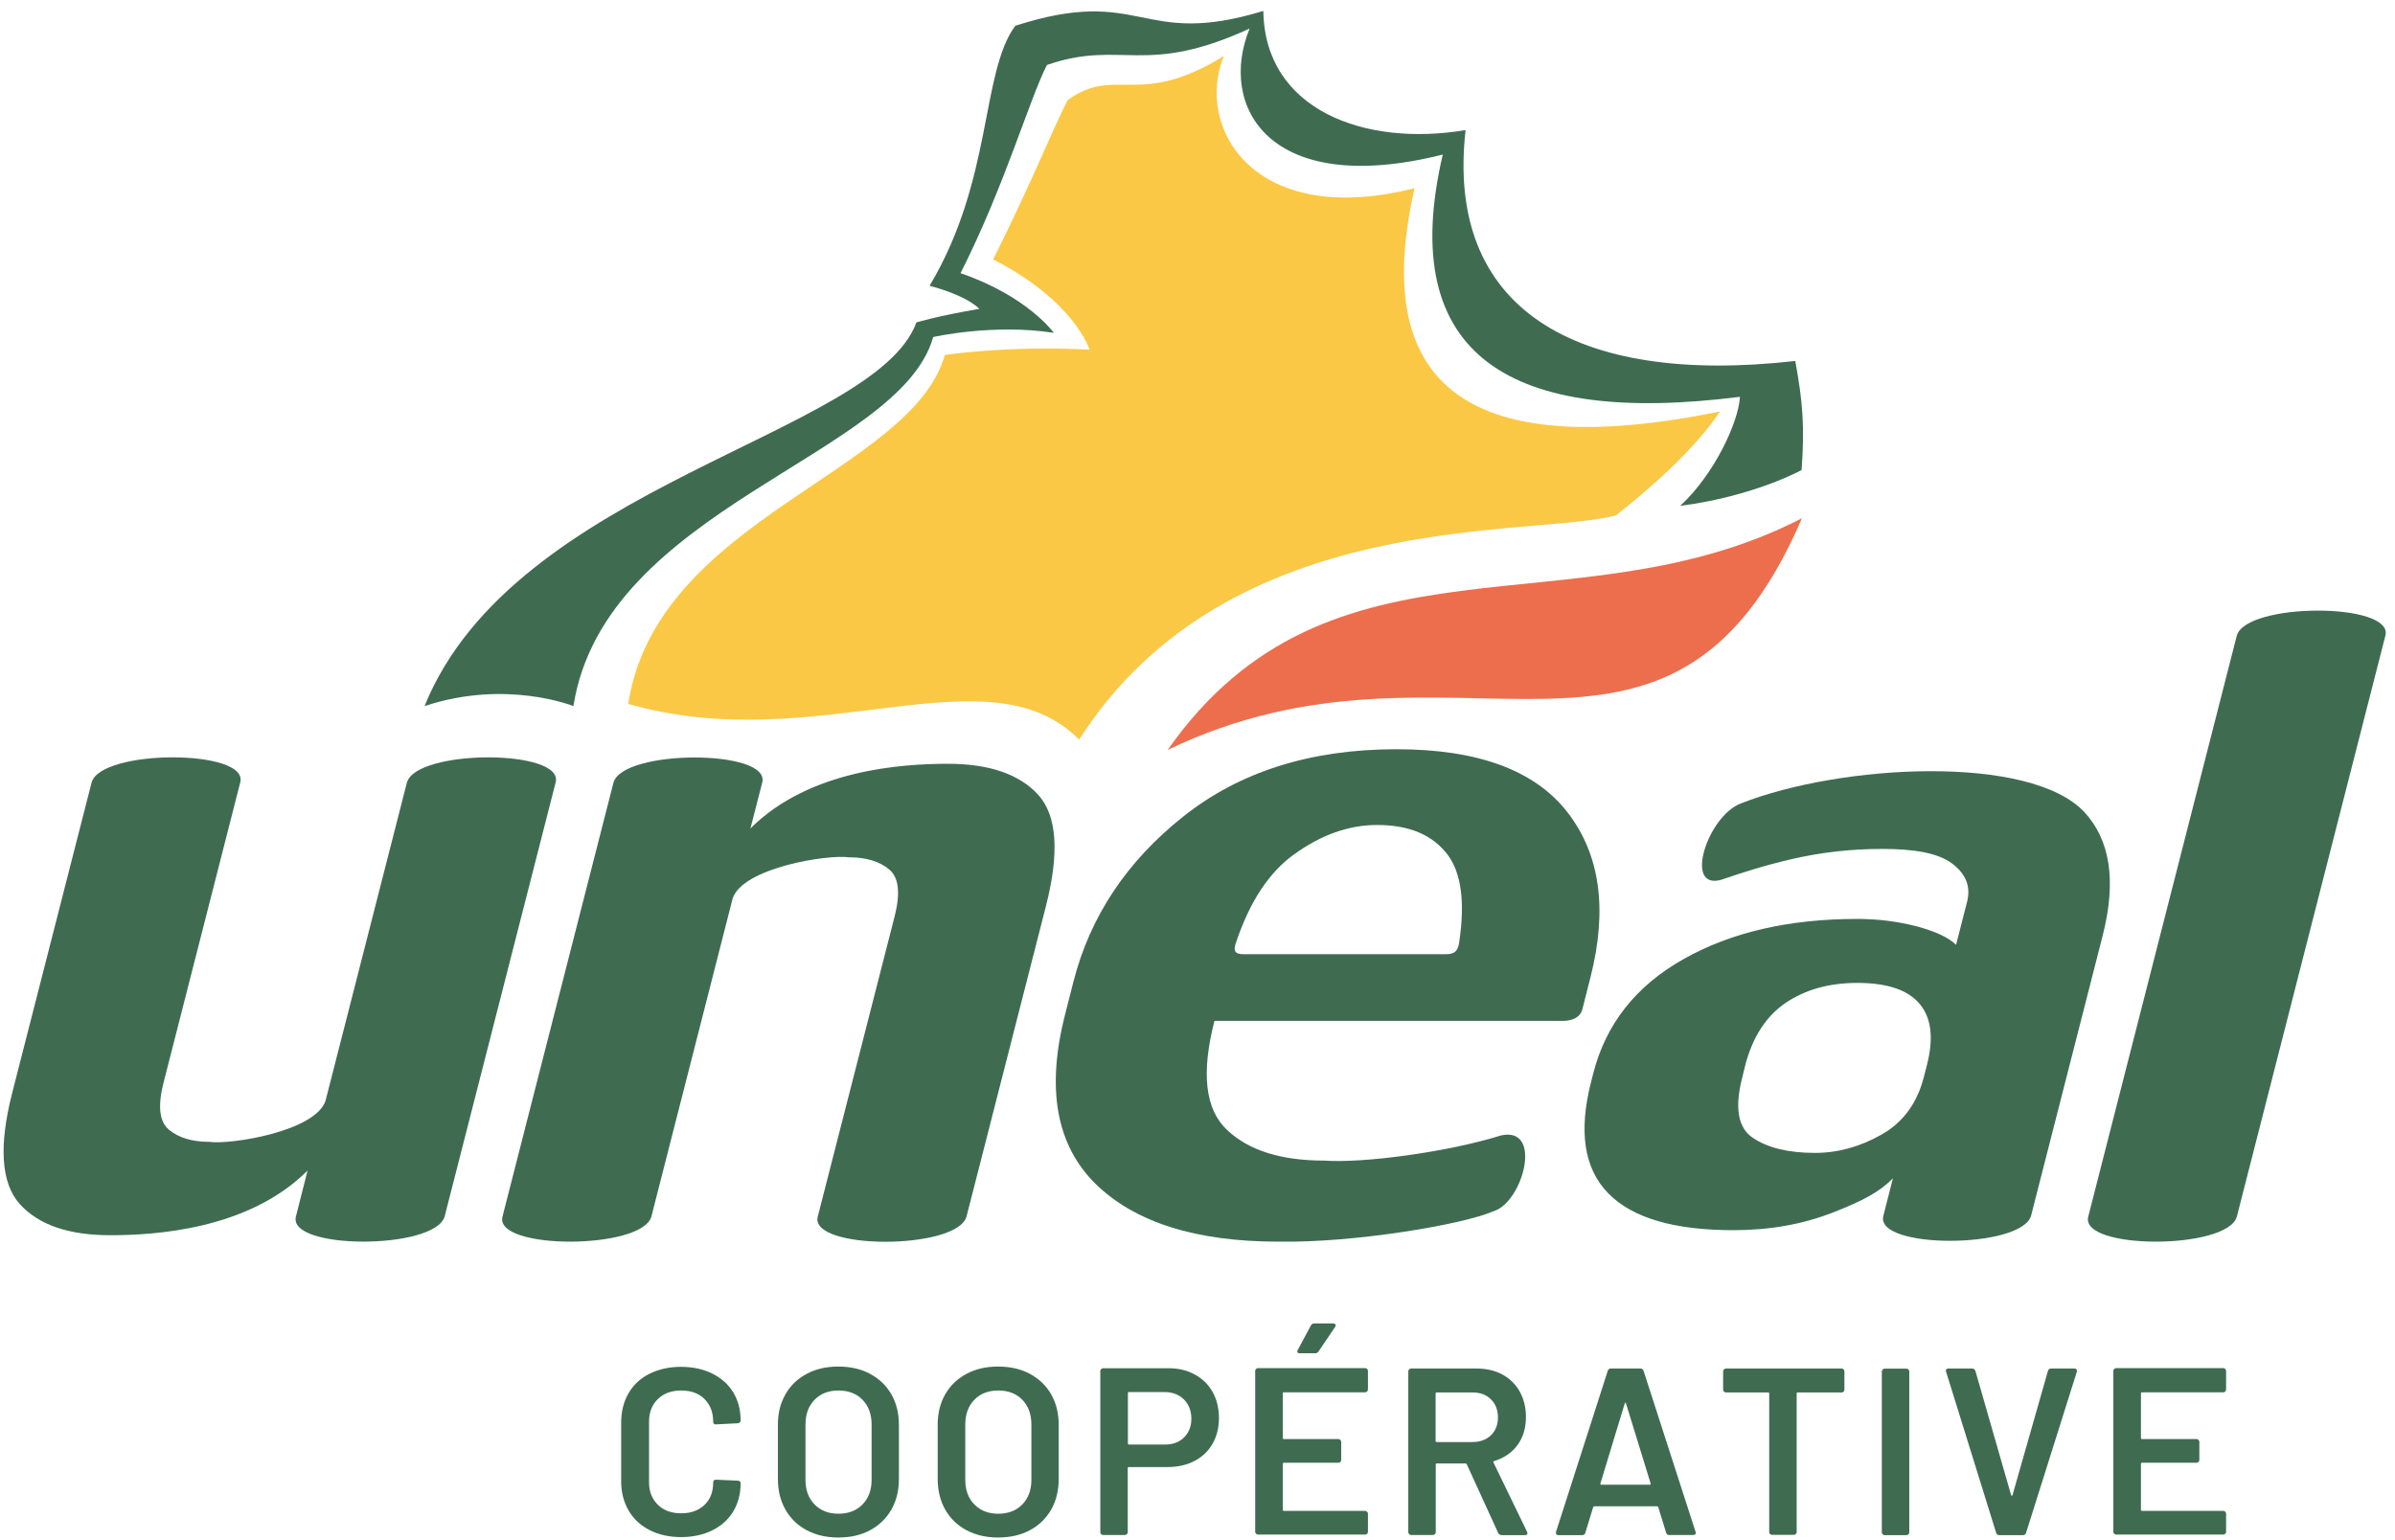
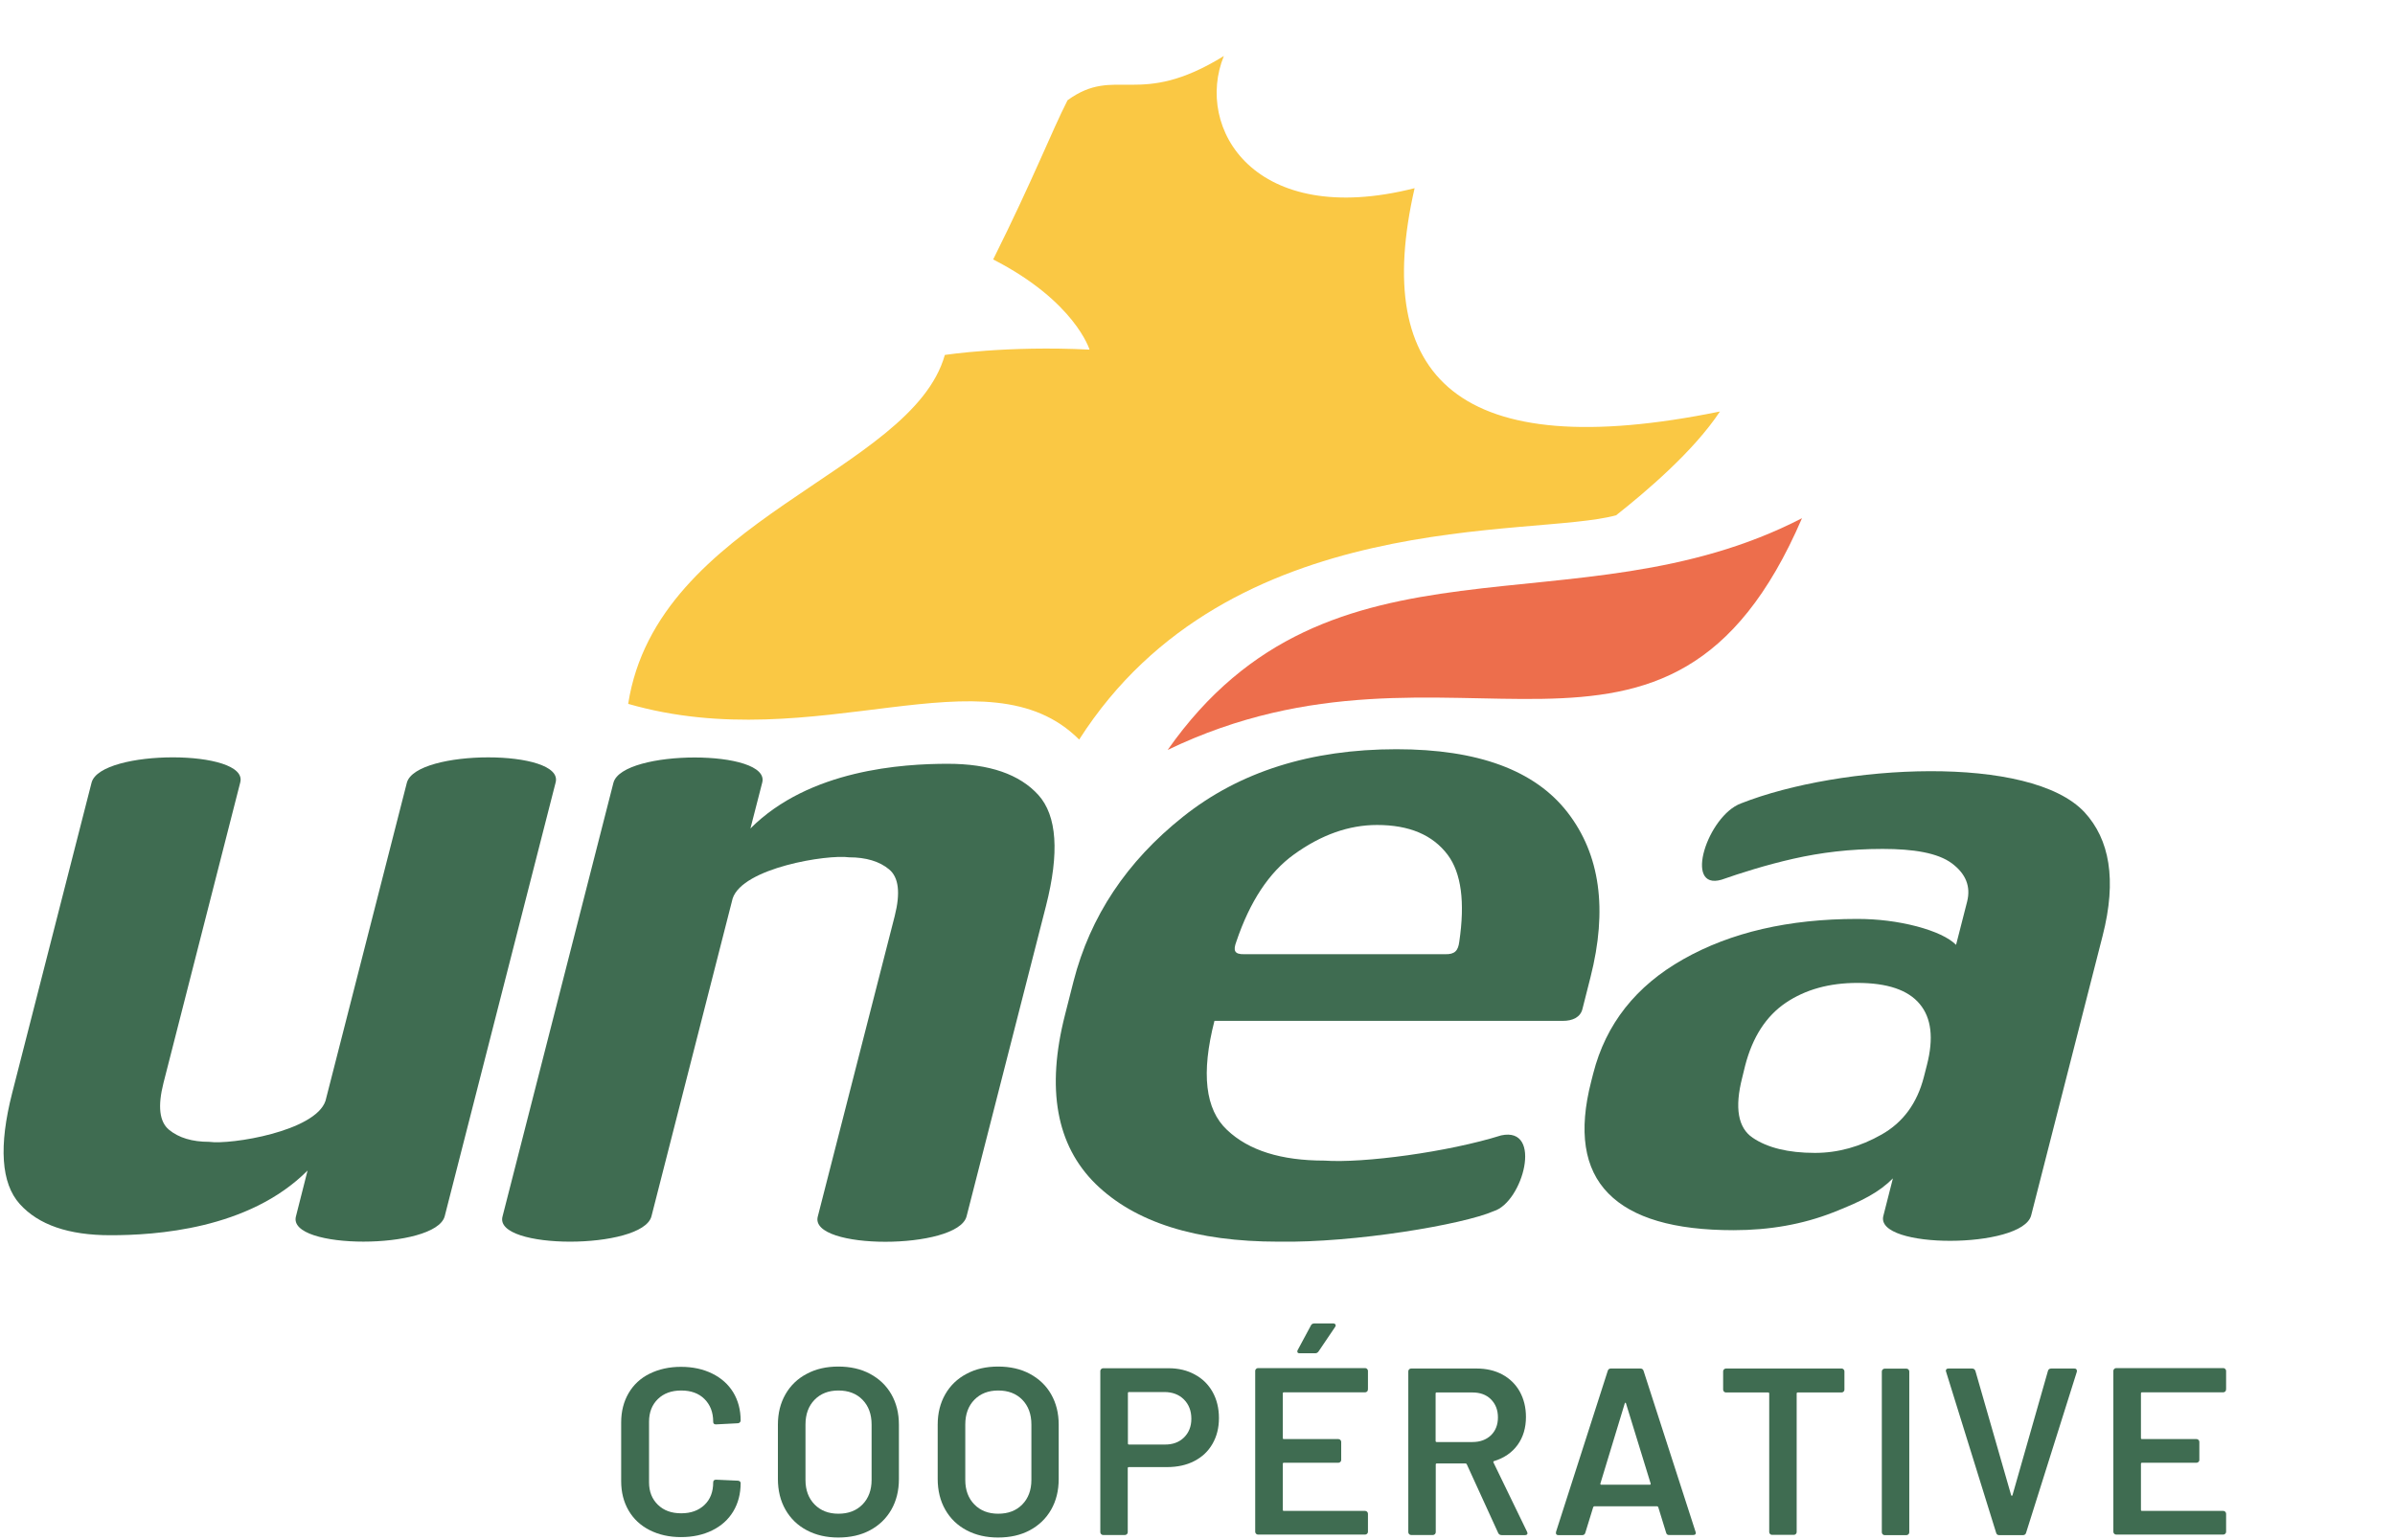
<svg xmlns="http://www.w3.org/2000/svg" width="171" height="110" viewBox="0 0 171 110" fill="none">
  <path d="M46.381 109.28C45.731 108.95 45.231 108.48 44.881 107.88C44.531 107.28 44.351 106.58 44.351 105.79V101.59C44.351 100.8 44.531 100.1 44.881 99.5C45.231 98.9 45.731 98.43 46.381 98.11C47.031 97.79 47.771 97.62 48.621 97.62C49.461 97.62 50.201 97.78 50.851 98.1C51.501 98.42 52.001 98.87 52.351 99.44C52.701 100.02 52.881 100.69 52.881 101.45C52.881 101.51 52.861 101.55 52.821 101.59C52.781 101.63 52.731 101.65 52.681 101.65L51.121 101.73C50.981 101.73 50.921 101.67 50.921 101.54C50.921 100.87 50.711 100.33 50.301 99.92C49.891 99.51 49.331 99.31 48.641 99.31C47.951 99.31 47.391 99.51 46.971 99.92C46.551 100.33 46.341 100.87 46.341 101.54V105.87C46.341 106.53 46.551 107.06 46.971 107.47C47.391 107.88 47.941 108.08 48.641 108.08C49.331 108.08 49.881 107.88 50.301 107.48C50.721 107.08 50.921 106.54 50.921 105.87C50.921 105.75 50.991 105.68 51.121 105.68L52.681 105.75C52.741 105.75 52.781 105.77 52.821 105.8C52.861 105.83 52.881 105.87 52.881 105.92C52.881 106.69 52.701 107.37 52.351 107.95C52.001 108.53 51.501 108.98 50.851 109.3C50.201 109.62 49.461 109.78 48.621 109.78C47.781 109.78 47.031 109.61 46.381 109.28Z" fill="#3F6C51" />
  <path d="M57.601 109.29C56.941 108.94 56.441 108.45 56.081 107.82C55.721 107.19 55.541 106.45 55.541 105.63V101.75C55.541 100.93 55.721 100.21 56.081 99.58C56.441 98.95 56.951 98.46 57.601 98.12C58.251 97.77 59.001 97.6 59.851 97.6C60.711 97.6 61.471 97.77 62.121 98.12C62.771 98.47 63.281 98.95 63.641 99.58C64.001 100.21 64.181 100.93 64.181 101.75V105.63C64.181 106.46 64.001 107.19 63.641 107.82C63.281 108.45 62.771 108.94 62.121 109.29C61.471 109.64 60.711 109.81 59.851 109.81C59.011 109.81 58.261 109.64 57.601 109.29ZM61.581 107.45C62.011 107.01 62.231 106.42 62.231 105.7V101.74C62.231 101 62.011 100.41 61.581 99.97C61.151 99.53 60.581 99.31 59.861 99.31C59.161 99.31 58.591 99.53 58.161 99.97C57.731 100.41 57.511 101 57.511 101.74V105.7C57.511 106.43 57.731 107.01 58.161 107.45C58.591 107.89 59.161 108.11 59.861 108.11C60.581 108.11 61.151 107.89 61.581 107.45Z" fill="#3F6C51" />
  <path d="M69.01 109.29C68.35 108.94 67.85 108.45 67.49 107.82C67.13 107.19 66.95 106.45 66.95 105.63V101.75C66.95 100.93 67.13 100.21 67.49 99.58C67.85 98.95 68.36 98.46 69.01 98.12C69.66 97.77 70.41 97.6 71.26 97.6C72.12 97.6 72.88 97.77 73.53 98.12C74.18 98.47 74.69 98.95 75.05 99.58C75.41 100.21 75.59 100.93 75.59 101.75V105.63C75.59 106.46 75.41 107.19 75.05 107.82C74.69 108.45 74.18 108.94 73.53 109.29C72.88 109.64 72.12 109.81 71.26 109.81C70.42 109.81 69.67 109.64 69.01 109.29ZM72.99 107.45C73.42 107.01 73.64 106.42 73.64 105.7V101.74C73.64 101 73.42 100.41 72.99 99.97C72.56 99.53 71.99 99.31 71.27 99.31C70.57 99.31 70 99.53 69.57 99.97C69.14 100.41 68.92 101 68.92 101.74V105.7C68.92 106.43 69.14 107.01 69.57 107.45C70 107.89 70.57 108.11 71.27 108.11C71.99 108.11 72.56 107.89 72.99 107.45Z" fill="#3F6C51" />
  <path d="M85.311 98.17C85.85 98.46 86.281 98.88 86.581 99.42C86.881 99.96 87.031 100.58 87.031 101.28C87.031 101.97 86.88 102.58 86.57 103.12C86.26 103.66 85.831 104.06 85.27 104.35C84.71 104.64 84.061 104.78 83.32 104.78H80.6C80.54 104.78 80.52 104.81 80.52 104.86V109.43C80.52 109.49 80.501 109.53 80.46 109.57C80.421 109.61 80.371 109.63 80.32 109.63H78.761C78.701 109.63 78.661 109.61 78.621 109.57C78.581 109.53 78.561 109.48 78.561 109.43V97.92C78.561 97.86 78.581 97.82 78.621 97.78C78.661 97.74 78.711 97.72 78.761 97.72H83.441C84.141 97.72 84.77 97.87 85.311 98.17ZM84.531 102.67C84.88 102.33 85.061 101.88 85.061 101.33C85.061 100.76 84.88 100.3 84.531 99.95C84.18 99.6 83.71 99.42 83.141 99.42H80.611C80.55 99.42 80.531 99.45 80.531 99.5V103.09C80.531 103.15 80.561 103.17 80.611 103.17H83.141C83.721 103.18 84.18 103.01 84.531 102.67Z" fill="#3F6C51" />
  <path d="M97.61 99.38C97.57 99.42 97.52 99.44 97.47 99.44H91.67C91.61 99.44 91.59 99.47 91.59 99.52V102.7C91.59 102.76 91.62 102.78 91.67 102.78H95.56C95.62 102.78 95.66 102.8 95.7 102.84C95.74 102.88 95.76 102.93 95.76 102.98V104.27C95.76 104.33 95.74 104.37 95.7 104.41C95.66 104.45 95.61 104.47 95.56 104.47H91.67C91.61 104.47 91.59 104.5 91.59 104.55V107.83C91.59 107.89 91.62 107.91 91.67 107.91H97.47C97.53 107.91 97.57 107.93 97.61 107.97C97.65 108.01 97.67 108.06 97.67 108.11V109.4C97.67 109.46 97.65 109.5 97.61 109.54C97.57 109.58 97.52 109.6 97.47 109.6H89.82C89.76 109.6 89.72 109.58 89.68 109.54C89.64 109.5 89.62 109.45 89.62 109.4V97.91C89.62 97.85 89.64 97.81 89.68 97.77C89.72 97.73 89.77 97.71 89.82 97.71H97.47C97.53 97.71 97.57 97.73 97.61 97.77C97.65 97.81 97.67 97.86 97.67 97.91V99.2C97.67 99.29 97.65 99.34 97.61 99.38ZM92.64 96.58C92.62 96.54 92.62 96.48 92.66 96.41L93.6 94.66C93.64 94.57 93.73 94.52 93.85 94.52H95.19C95.27 94.52 95.32 94.55 95.35 94.6C95.38 94.65 95.37 94.71 95.32 94.78L94.15 96.51C94.09 96.6 94.01 96.65 93.91 96.65H92.79C92.71 96.65 92.66 96.63 92.64 96.58Z" fill="#3F6C51" />
  <path d="M106.971 109.49L104.731 104.59C104.711 104.54 104.671 104.52 104.631 104.52H102.591C102.531 104.52 102.511 104.55 102.511 104.6V109.43C102.511 109.49 102.491 109.53 102.451 109.57C102.411 109.61 102.361 109.63 102.311 109.63H100.751C100.691 109.63 100.651 109.61 100.611 109.57C100.571 109.53 100.551 109.48 100.551 109.43V97.94C100.551 97.88 100.571 97.84 100.611 97.8C100.651 97.76 100.701 97.74 100.751 97.74H105.431C106.121 97.74 106.731 97.88 107.271 98.17C107.801 98.46 108.221 98.87 108.511 99.39C108.801 99.92 108.951 100.52 108.951 101.2C108.951 101.98 108.751 102.65 108.351 103.2C107.951 103.75 107.391 104.13 106.681 104.35C106.661 104.35 106.641 104.36 106.631 104.38C106.621 104.4 106.621 104.43 106.631 104.45L109.031 109.4C109.051 109.45 109.061 109.48 109.061 109.5C109.061 109.59 109.001 109.64 108.871 109.64H107.241C107.101 109.64 107.021 109.59 106.971 109.49ZM102.501 99.53V102.91C102.501 102.97 102.531 102.99 102.581 102.99H105.131C105.671 102.99 106.111 102.83 106.451 102.51C106.781 102.19 106.951 101.76 106.951 101.23C106.951 100.7 106.781 100.27 106.451 99.94C106.121 99.61 105.681 99.45 105.131 99.45H102.581C102.531 99.44 102.501 99.47 102.501 99.53Z" fill="#3F6C51" />
  <path d="M118.96 109.47L118.4 107.65C118.38 107.6 118.35 107.58 118.32 107.58H113.83C113.8 107.58 113.77 107.6 113.75 107.65L113.19 109.47C113.16 109.58 113.08 109.64 112.97 109.64H111.27C111.2 109.64 111.15 109.62 111.12 109.58C111.09 109.54 111.08 109.48 111.1 109.4L114.79 97.91C114.82 97.8 114.9 97.74 115.01 97.74H117.13C117.24 97.74 117.32 97.8 117.35 97.91L121.06 109.4C121.07 109.42 121.08 109.45 121.08 109.48C121.08 109.58 121.02 109.63 120.89 109.63H119.19C119.06 109.64 118.99 109.58 118.96 109.47ZM114.33 106.04H117.78C117.85 106.04 117.87 106.01 117.85 105.94L116.1 100.25C116.09 100.2 116.07 100.18 116.05 100.18C116.03 100.18 116.01 100.2 116 100.25L114.27 105.94C114.25 106 114.27 106.04 114.33 106.04Z" fill="#3F6C51" />
  <path d="M131.63 97.8C131.67 97.84 131.69 97.89 131.69 97.94V99.25C131.69 99.31 131.67 99.35 131.63 99.39C131.59 99.43 131.54 99.45 131.49 99.45H128.36C128.3 99.45 128.28 99.48 128.28 99.53V109.42C128.28 109.48 128.26 109.52 128.22 109.56C128.18 109.6 128.13 109.62 128.08 109.62H126.52C126.46 109.62 126.42 109.6 126.38 109.56C126.34 109.52 126.32 109.47 126.32 109.42V99.53C126.32 99.47 126.29 99.45 126.24 99.45H123.23C123.17 99.45 123.13 99.43 123.09 99.39C123.05 99.35 123.03 99.3 123.03 99.25V97.94C123.03 97.88 123.05 97.84 123.09 97.8C123.13 97.76 123.18 97.74 123.23 97.74H131.51C131.54 97.74 131.59 97.76 131.63 97.8Z" fill="#3F6C51" />
  <path d="M134.42 109.58C134.38 109.54 134.36 109.49 134.36 109.44V97.95C134.36 97.89 134.38 97.85 134.42 97.81C134.46 97.77 134.51 97.75 134.56 97.75H136.12C136.18 97.75 136.22 97.77 136.26 97.81C136.3 97.85 136.32 97.9 136.32 97.95V109.44C136.32 109.5 136.3 109.54 136.26 109.58C136.22 109.62 136.17 109.64 136.12 109.64H134.56C134.5 109.64 134.46 109.62 134.42 109.58Z" fill="#3F6C51" />
  <path d="M142.521 109.47L138.951 97.98L138.931 97.91C138.931 97.8 138.991 97.74 139.121 97.74H140.801C140.921 97.74 141.001 97.8 141.041 97.91L143.591 106.78C143.601 106.81 143.621 106.83 143.641 106.83C143.661 106.83 143.681 106.81 143.691 106.78L146.221 97.91C146.251 97.8 146.331 97.74 146.461 97.74H148.111C148.181 97.74 148.231 97.76 148.261 97.81C148.291 97.86 148.301 97.91 148.281 97.98L144.661 109.47C144.631 109.58 144.551 109.64 144.441 109.64H142.741C142.621 109.64 142.551 109.58 142.521 109.47Z" fill="#3F6C51" />
  <path d="M158.881 99.38C158.841 99.42 158.791 99.44 158.741 99.44H152.941C152.881 99.44 152.861 99.47 152.861 99.52V102.7C152.861 102.76 152.891 102.78 152.941 102.78H156.831C156.891 102.78 156.931 102.8 156.971 102.84C157.011 102.88 157.031 102.93 157.031 102.98V104.27C157.031 104.33 157.011 104.37 156.971 104.41C156.931 104.45 156.881 104.47 156.831 104.47H152.941C152.881 104.47 152.861 104.5 152.861 104.55V107.83C152.861 107.89 152.891 107.91 152.941 107.91H158.741C158.801 107.91 158.841 107.93 158.881 107.97C158.921 108.01 158.941 108.06 158.941 108.11V109.4C158.941 109.46 158.921 109.5 158.881 109.54C158.841 109.58 158.791 109.6 158.741 109.6H151.091C151.031 109.6 150.991 109.58 150.951 109.54C150.911 109.5 150.891 109.45 150.891 109.4V97.91C150.891 97.85 150.911 97.81 150.951 97.77C150.991 97.73 151.041 97.71 151.091 97.71H158.741C158.801 97.71 158.841 97.73 158.881 97.77C158.921 97.81 158.941 97.86 158.941 97.91V99.2C158.941 99.29 158.921 99.34 158.881 99.38Z" fill="#3F6C51" />
  <path d="M128.66 37.01C119.1 59.21 103.84 43.7 83.37 53.56C94.99 36.99 112.49 45.36 128.66 37.01Z" fill="#ED6E4C" />
  <path d="M39.67 55.89L31.75 86.87C31.09 89.28 20.48 89.28 21.131 86.87L21.96 83.6C17.75 87.82 11.06 88.22 7.88 88.22C4.9 88.22 2.75 87.48 1.41 85.99C0.08 84.51 -0.1 81.86 0.87 78.06L6.54 55.89C7.19 53.49 17.811 53.49 17.151 55.89L11.671 77.35C11.251 79.01 11.38 80.12 12.07 80.69C12.761 81.26 13.72 81.55 14.931 81.55C16.48 81.77 22.52 80.8 23.241 78.62L29.05 55.9C29.71 53.49 40.321 53.49 39.67 55.89Z" fill="#3F6C51" />
-   <path d="M159.711 86.88C159.071 89.28 148.451 89.28 149.101 86.88L159.701 45.41C160.351 43.01 170.971 43.01 170.311 45.41L159.711 86.88Z" fill="#3F6C51" />
  <path d="M35.88 86.88L43.8 55.9C44.45 53.5 55.07 53.5 54.42 55.9L53.58 59.17C57.79 54.95 64.48 54.55 67.67 54.55C70.65 54.55 72.8 55.3 74.14 56.78C75.47 58.26 75.65 60.91 74.68 64.71L69.01 86.88C68.36 89.29 57.74 89.29 58.39 86.88L63.88 65.43C64.3 63.77 64.17 62.66 63.48 62.09C62.8 61.52 61.83 61.23 60.63 61.23C59.06 61.01 53.03 61.98 52.31 64.17L46.51 86.88C45.85 89.28 35.23 89.28 35.88 86.88Z" fill="#3F6C51" />
  <path d="M124.301 57.38C121.931 58.26 120.171 63.62 122.911 62.83C124.251 62.36 126.101 61.77 128.051 61.33C130.001 60.89 132.071 60.63 134.421 60.63C136.611 60.63 138.351 60.91 139.361 61.66C140.361 62.41 140.721 63.31 140.451 64.39L139.661 67.48C139.131 66.96 138.191 66.52 136.851 66.16C135.501 65.81 134.091 65.63 132.601 65.63C127.711 65.63 123.571 66.59 120.181 68.51C116.801 70.42 114.651 73.14 113.751 76.68L113.611 77.23C112.691 80.8 113.101 83.47 114.831 85.23C116.551 86.99 119.531 87.86 123.771 87.86C126.351 87.86 128.711 87.44 130.861 86.6C133.001 85.76 134.151 85.16 135.151 84.16L134.471 86.83C133.821 89.23 144.381 89.21 145.021 86.81L150.121 66.85C151.161 62.8 150.601 59.94 148.841 58.02C144.971 53.84 131.431 54.57 124.301 57.38ZM137.361 76.92C136.881 78.79 135.881 80.16 134.341 81.03C132.811 81.9 131.231 82.34 129.581 82.34C127.671 82.34 126.191 81.97 125.141 81.26C124.091 80.55 123.841 79.12 124.391 76.97L124.601 76.11C125.131 74.06 126.101 72.57 127.501 71.62C128.911 70.67 130.611 70.2 132.621 70.2C134.741 70.2 136.231 70.7 137.061 71.7C137.901 72.7 138.071 74.15 137.581 76.06L137.361 76.92Z" fill="#3F6C51" />
  <path d="M111.92 58.02C109.59 55.01 105.52 53.51 99.7 53.51C93.58 53.51 88.5 55.12 84.48 58.32C80.44 61.53 77.84 65.45 76.65 70.08L76.04 72.48C74.69 77.77 75.42 81.79 78.22 84.55C81.03 87.3 85.38 88.68 91.29 88.68C96.7 88.77 104.46 87.46 106.65 86.5C108.74 85.86 110.19 80.44 107.18 81.09C103.39 82.28 97.33 83.09 94.56 82.89C91.47 82.89 89.16 82.17 87.61 80.7C86.05 79.24 85.75 76.65 86.71 72.91H111.6C112.27 72.91 112.85 72.66 112.99 72.04C113.12 71.51 113.31 70.76 113.56 69.79C114.79 64.95 114.25 61.03 111.92 58.02ZM103.18 68.15H88.85C88.12 68.17 88.04 67.88 88.27 67.26C89.24 64.38 90.61 62.31 92.38 61.03C94.33 59.62 96.31 58.92 98.32 58.92C100.62 58.92 102.3 59.63 103.37 61.06C104.33 62.35 104.61 64.42 104.19 67.26C104.11 67.88 103.89 68.17 103.18 68.15Z" fill="#3F6C51" />
-   <path d="M128.631 33.57C128.861 30.43 128.711 28.7 128.181 25.78C112.361 27.57 103.201 21.99 104.641 9.29C97.451 10.5 90.3 7.87 90.201 0.78C81.371 3.48 81.6 -1.09 72.49 1.84C70.02 5.19 70.9 12.84 66.371 20.41C69.171 21.16 69.921 22.06 69.921 22.06C66.85 22.58 65.43 23.03 65.43 23.03C62.471 31.11 36.74 34.56 30.311 50.43C36.141 48.49 40.941 50.43 40.941 50.43C43.181 36.2 64.231 32.62 66.63 24.07C66.63 24.07 70.9 23.1 75.24 23.77C75.24 23.77 73.371 21.15 68.581 19.51C71.731 13.29 73.501 7.07 74.751 4.64C80.07 2.8 81.701 5.5 89.221 2.04C86.96 7.54 90.531 14.17 103.011 11.04C99.63 25.54 107.991 30.41 124.231 28.34C124.121 30.2 122.361 33.93 119.961 36.13C125.271 35.44 128.631 33.57 128.631 33.57Z" fill="#3F6C51" />
  <path d="M44.851 50.27C58.331 54.16 70.461 46.22 77.051 52.82C87.761 36.05 109.481 38.44 115.391 36.8C117.481 35.15 120.931 32.23 122.801 29.39C104.081 33.21 97.911 26.96 101.001 13.44C89.531 16.35 85.291 9.13 87.381 4C81.261 7.78 79.681 4.64 76.221 7.16C75.071 9.42 73.801 12.73 70.911 18.53C76.751 21.52 77.791 24.97 77.791 24.97C71.881 24.67 67.461 25.35 67.461 25.35C65.071 33.79 46.921 37 44.851 50.27Z" fill="#FAC844" />
</svg>